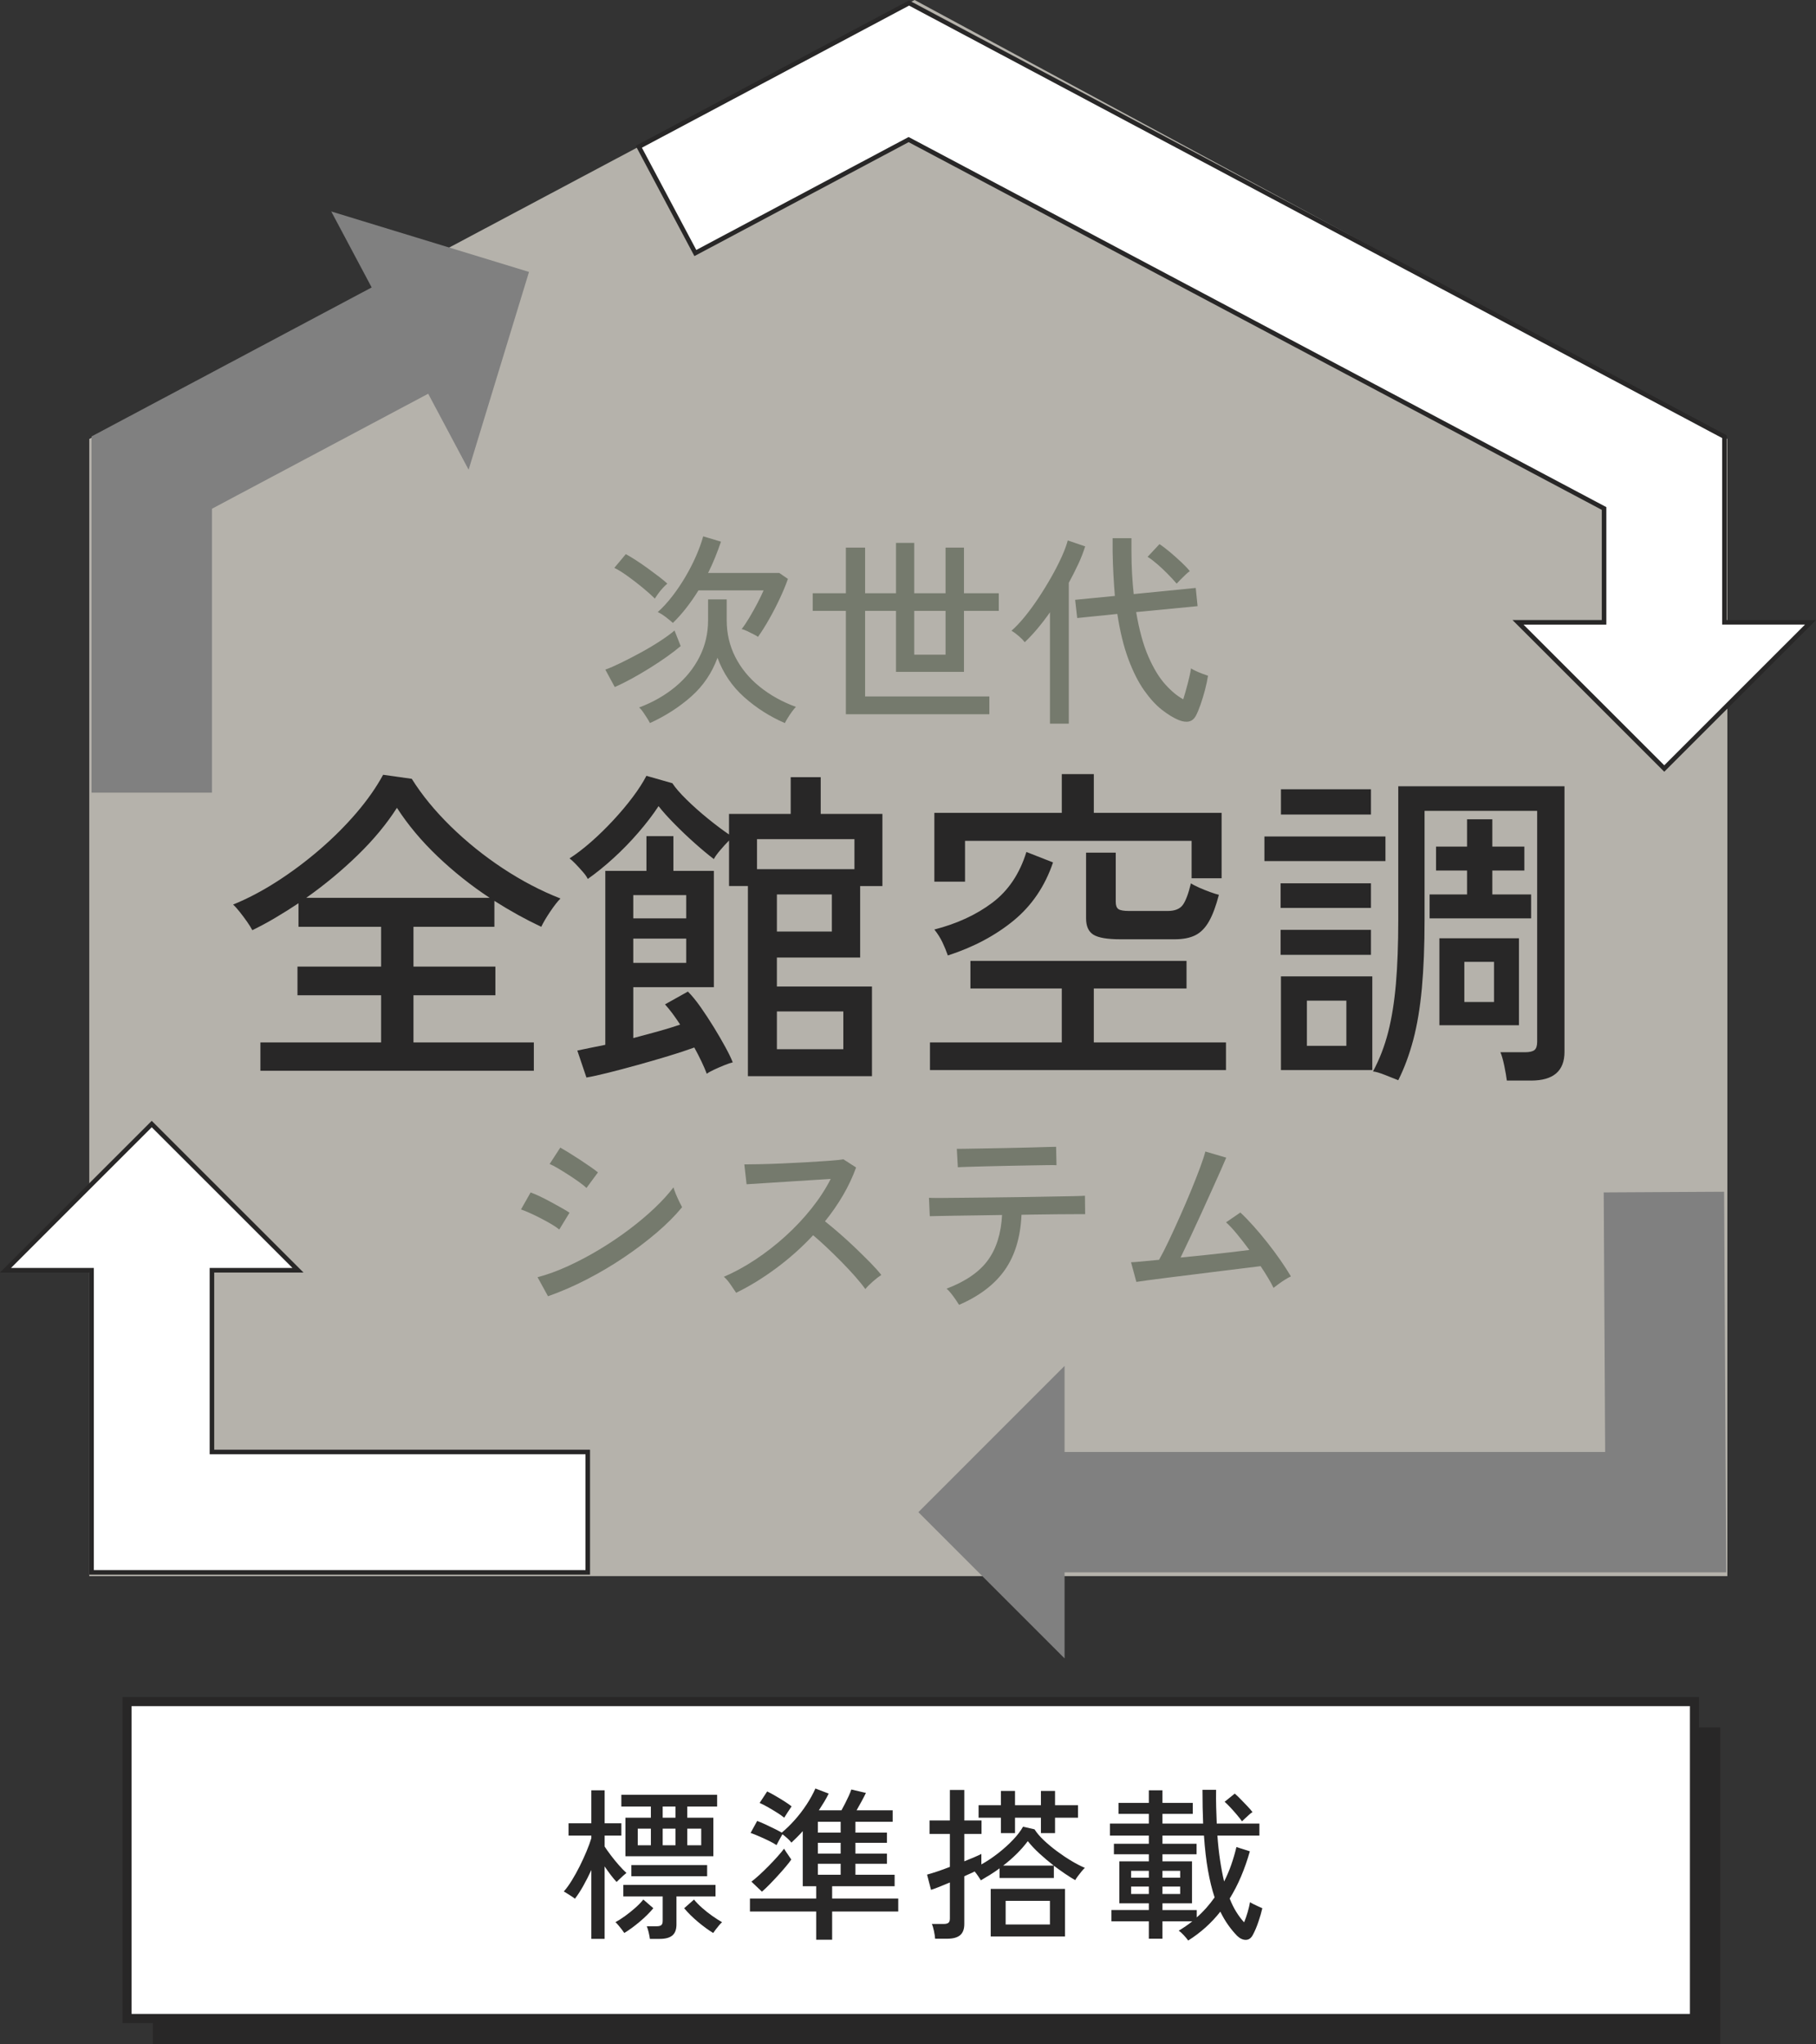
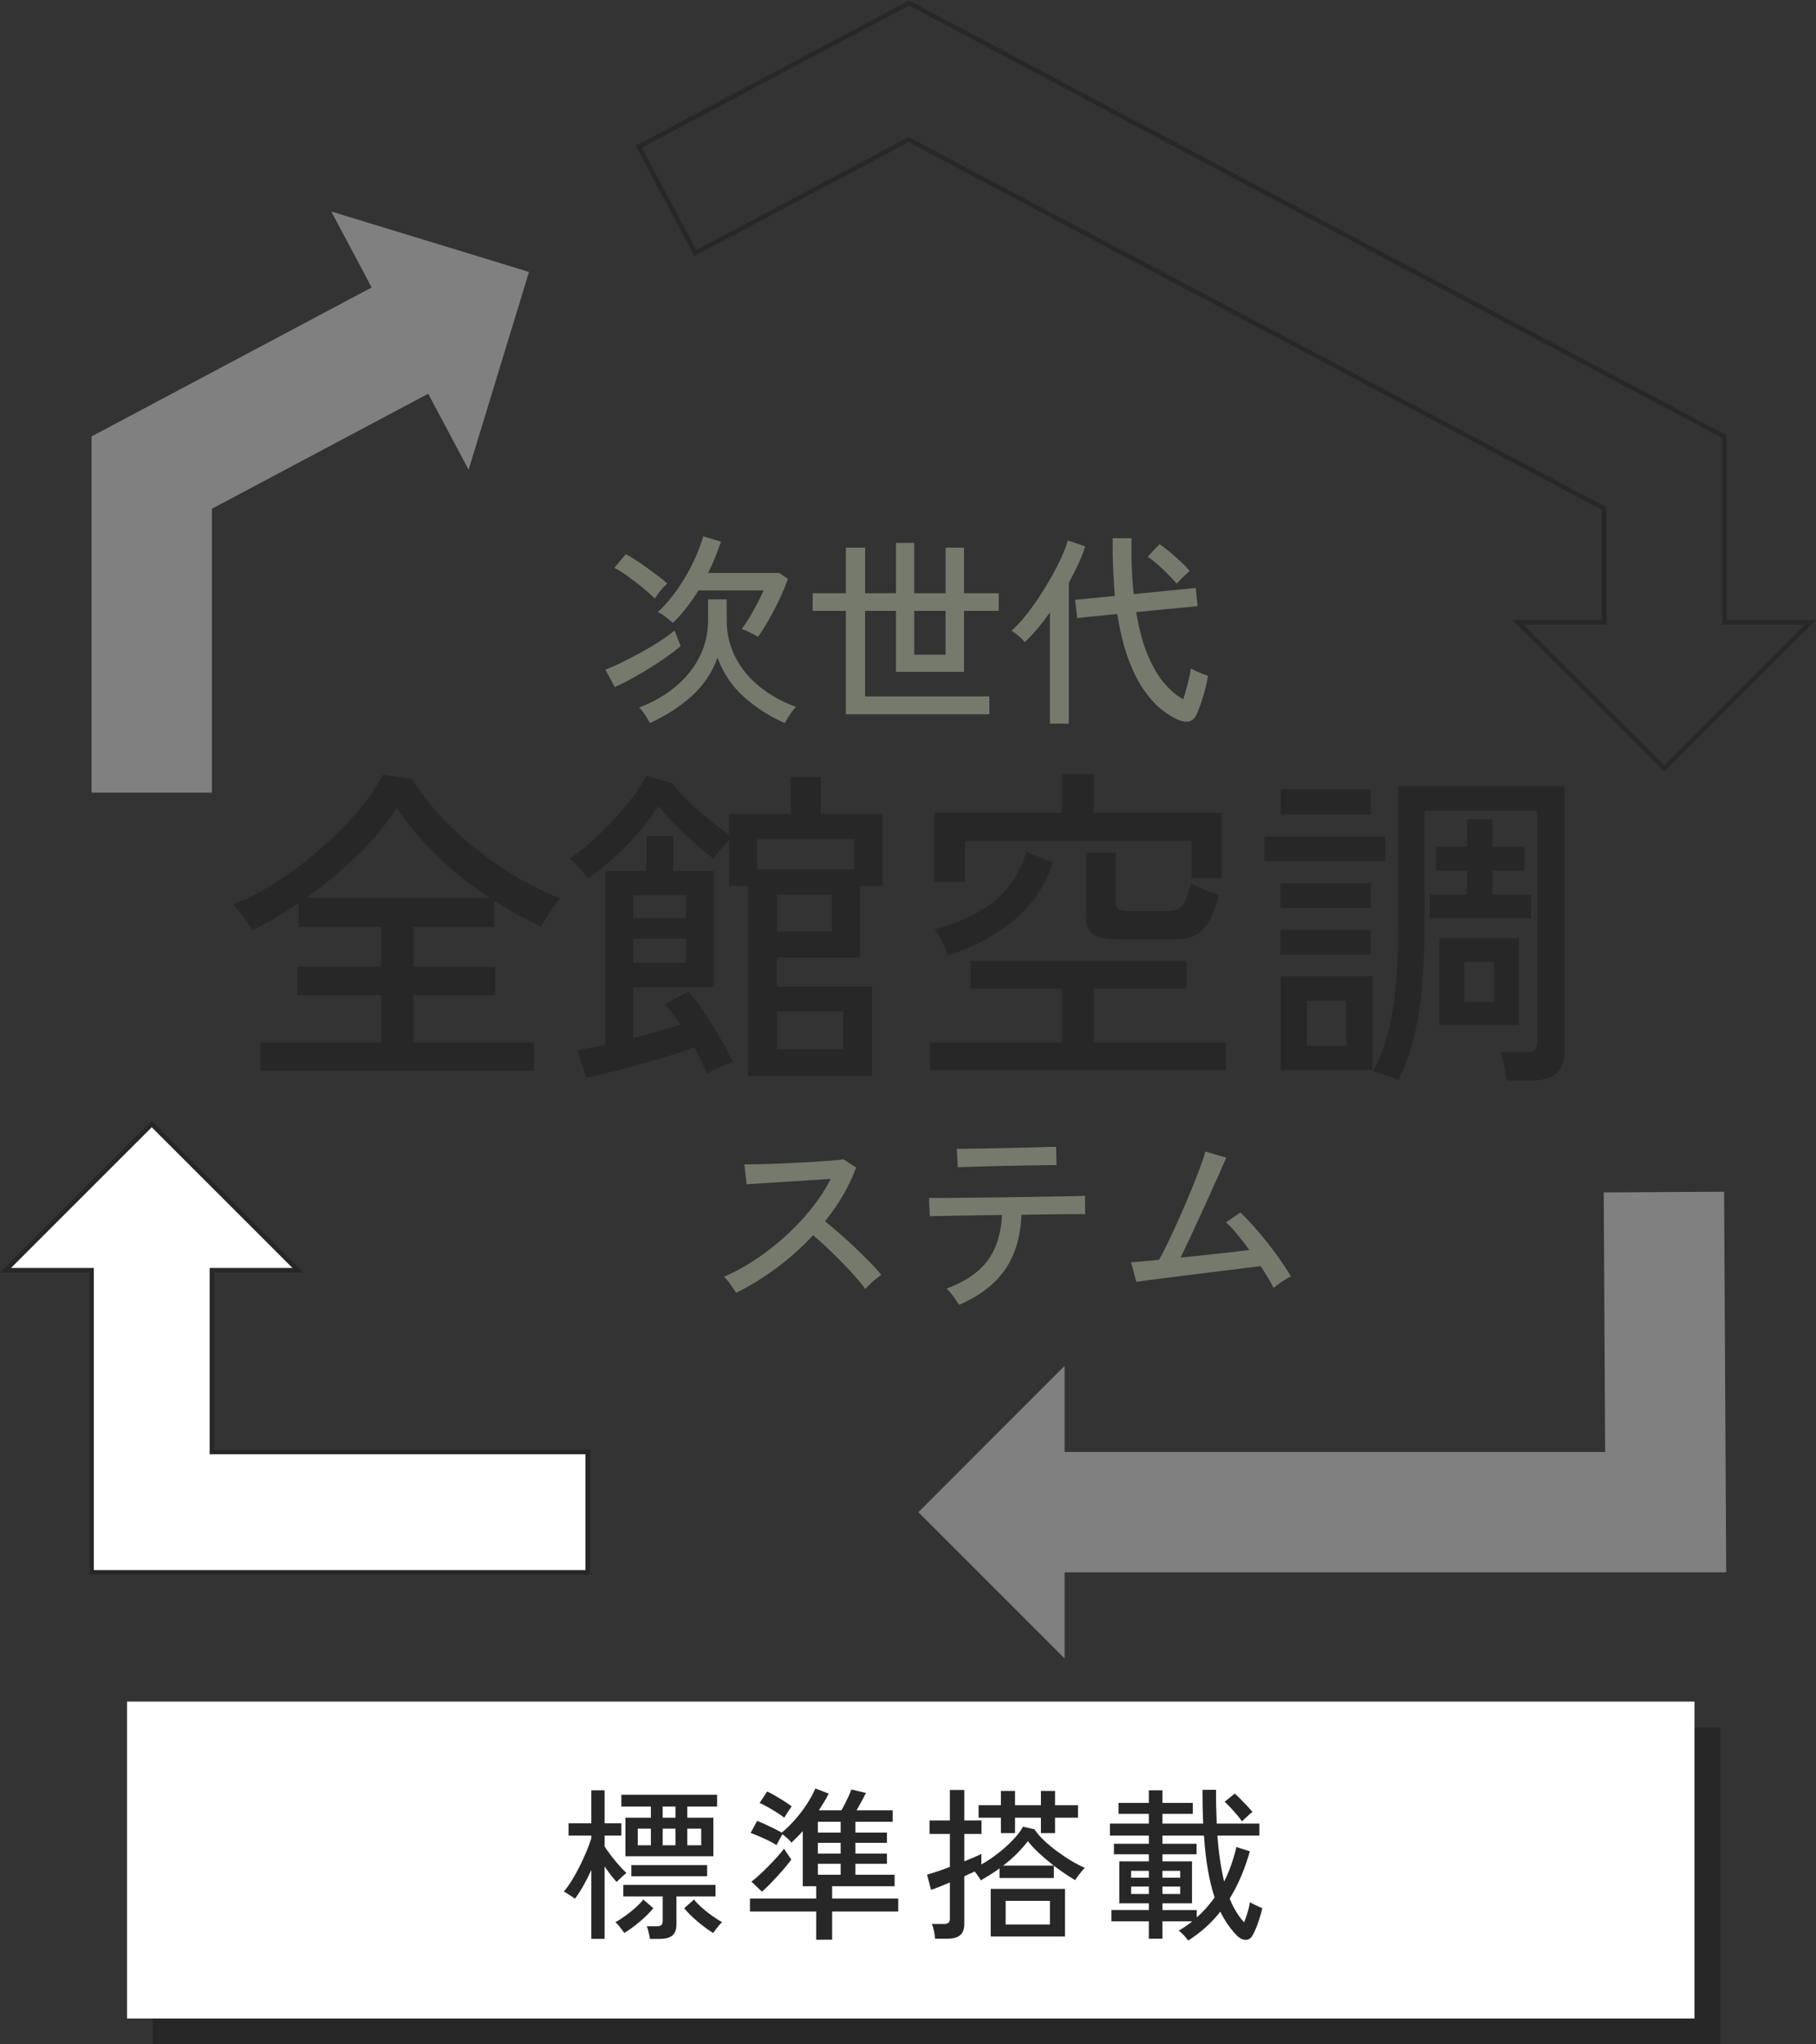
<svg xmlns="http://www.w3.org/2000/svg" id="_レイヤー_1" data-name="レイヤー 1" viewBox="0 0 198.17 223.093">
  <rect x="0" y="0" width="198.17" height="223.093" fill="#333333" stroke="none" />
  <defs>
    <style>
      .cls-1 {
        fill: #757a6d;
      }

      .cls-1, .cls-2, .cls-3, .cls-4, .cls-5 {
        stroke-width: 0px;
      }

      .cls-2 {
        fill: #282727;
      }

      .cls-3 {
        fill: gray;
      }

      .cls-4 {
        fill: #b5b2ab;
      }

      .cls-5 {
        fill: #fff;
      }
    </style>
  </defs>
  <rect class="cls-2" x="16.681" y="188.511" width="171.046" height="34.583" />
  <g>
    <rect class="cls-5" x="13.862" y="185.692" width="171.046" height="34.583" />
-     <path class="cls-2" d="M185.405,220.772H13.365v-35.577h172.04v35.577ZM14.359,219.778h170.052v-33.589H14.359v33.589Z" />
  </g>
  <g>
    <path class="cls-2" d="M64.53,211.59v-7.518c-.275.598-.564,1.167-.868,1.71s-.612,1.018-.922,1.423c-.083-.071-.206-.158-.367-.26s-.319-.203-.475-.304c-.155-.102-.28-.177-.375-.224.286-.322.579-.725.877-1.209.298-.482.584-.998.859-1.548.274-.548.522-1.089.743-1.62.221-.53.397-1.011.528-1.44v-.286h-2.488v-1.342h2.488v-3.598h1.45v3.598h1.826v1.342h-1.826v1.199c.179.274.405.594.68.957.274.364.563.719.868,1.065.304.347.582.632.832.858-.083.061-.197.156-.34.287-.144.131-.284.263-.421.394-.137.132-.242.233-.313.304-.191-.202-.403-.455-.636-.76-.232-.305-.456-.617-.671-.939v7.91h-1.45ZM68.127,210.946c-.06-.096-.149-.221-.269-.375-.12-.155-.245-.311-.376-.466s-.239-.269-.322-.34c.31-.167.656-.388,1.038-.662s.754-.573,1.119-.896c.364-.322.659-.626.886-.912l1.092.948c-.418.501-.922.999-1.513,1.495-.59.494-1.143.897-1.655,1.207ZM68.252,202.57v-4.206h2.774v-1.217h-3.222v-1.289h10.453v1.289h-3.258v1.217h2.846v4.206h-9.594ZM70.919,211.59c-.024-.203-.069-.441-.134-.715-.066-.275-.134-.496-.206-.663h1.074c.238,0,.408-.042.51-.125s.152-.239.152-.466v-2.666h-4.295v-1.254h10.059v1.254h-4.26v3.061c0,.549-.149.948-.447,1.199-.298.25-.758.375-1.378.375h-1.074ZM68.897,204.753v-1.217h8.269v1.217h-8.269ZM69.595,201.37h1.432v-1.808h-1.432v1.808ZM72.315,198.364h1.396v-1.217h-1.396v1.217ZM72.315,201.37h1.396v-1.808h-1.396v1.808ZM77.828,210.946c-.513-.31-1.065-.713-1.656-1.207-.59-.496-1.095-.994-1.512-1.495l1.074-.948c.227.286.522.59.886.912.364.322.743.621,1.136.896.394.274.74.495,1.038.662-.083.071-.191.185-.322.34-.132.155-.257.311-.376.466-.12.154-.209.279-.269.375ZM75,201.37h1.521v-1.808h-1.521v1.808Z" />
    <path class="cls-2" d="M89.068,211.68v-3.078h-7.231v-1.414h7.231v-1.343h-1.467v-6.014c-.203.228-.409.444-.618.653-.209.209-.415.408-.618.6-.083-.119-.227-.271-.429-.457-.203-.184-.388-.336-.555-.456-.096.167-.212.376-.349.626-.138.252-.236.437-.295.556-.215-.144-.492-.298-.833-.466-.34-.166-.689-.328-1.047-.482-.358-.155-.674-.281-.949-.377l.716-1.307c.239.084.525.203.859.358.334.155.665.313.993.475s.605.308.833.438c.489-.406.966-.871,1.432-1.396.465-.524.892-1.082,1.28-1.674.388-.59.707-1.172.958-1.744l1.45.555c-.143.299-.307.6-.492.904-.185.304-.379.611-.582.922h2.47c.119-.215.251-.463.394-.743s.277-.558.403-.833c.125-.273.217-.506.277-.697l1.593.375c-.119.251-.274.553-.465.904s-.376.684-.555.994h3.938v1.252h-4.063v1.182h3.437v1.109h-3.437v1.182h3.437v1.109h-3.437v1.199h4.278v1.253h-6.819v1.343h7.213v1.414h-7.213v3.078h-1.736ZM83.144,206.436l-1.146-1.092c.239-.18.525-.42.859-.725.334-.305.674-.633,1.02-.984s.668-.695.967-1.029c.298-.334.537-.621.716-.859.047.072.122.188.224.35.101.16.208.318.322.474.113.155.194.274.242.358-.144.215-.346.477-.609.787-.262.311-.549.636-.859.976-.311.341-.618.665-.922.976s-.576.566-.814.77ZM85.579,198.364c-.203-.167-.466-.352-.788-.555-.322-.203-.651-.4-.984-.591-.334-.19-.639-.346-.913-.466l.823-1.252c.251.119.546.277.886.475.34.196.674.399,1.002.607.328.209.587.392.778.547-.107.154-.248.363-.42.626-.173.263-.302.466-.385.608ZM89.248,199.993h2.488v-1.182h-2.488v1.182ZM89.248,202.284h2.488v-1.182h-2.488v1.182ZM89.248,204.592h2.488v-1.199h-2.488v1.199Z" />
    <path class="cls-2" d="M102.044,211.573c-.012-.215-.053-.495-.125-.842-.072-.346-.149-.602-.233-.77h1.289c.238,0,.412-.041.519-.125.107-.083.161-.238.161-.465v-3.938c-.454.19-.868.361-1.244.51-.376.149-.647.248-.814.295l-.43-1.664c.274-.072.636-.182,1.083-.331s.916-.319,1.405-.511v-3.598h-2.22v-1.467h2.22v-3.33h1.575v3.33h1.879v1.467h-1.879v2.99c.417-.168.793-.322,1.128-.466.333-.144.579-.257.733-.341v1.146c.621-.346,1.229-.752,1.826-1.217.597-.467,1.137-.952,1.62-1.459.483-.508.85-.988,1.101-1.441l1.253.287c.238.381.576.777,1.011,1.189s.918.814,1.45,1.209c.531.393,1.062.748,1.593,1.064.531.316,1.012.563,1.441.742-.096.084-.215.213-.358.385-.143.174-.28.35-.412.528s-.227.322-.286.43c-.37-.215-.752-.456-1.146-.725-.394-.269-.788-.552-1.182-.851v1.343h-5.924v-1.056c-.322.238-.656.465-1.002.68-.347.215-.692.424-1.039.627-.06-.096-.155-.242-.286-.439s-.263-.373-.394-.527c-.155.084-.332.167-.528.25-.197.084-.397.174-.6.269v5.208c0,.562-.152.97-.456,1.227-.305.256-.773.385-1.405.385h-1.325ZM109.222,200.046v-1.683h-2.434v-1.36h2.434v-1.558h1.54v1.558h2.828v-1.558h1.54v1.558h2.506v1.36h-2.506v1.683h-1.54v-1.683h-2.828v1.683h-1.54ZM108.112,211.323v-5.191h8.108v5.191h-8.108ZM109.473,203.59h5.513c-.537-.418-1.053-.854-1.548-1.307s-.922-.906-1.28-1.36c-.704.942-1.599,1.832-2.685,2.667ZM109.741,210.016h4.833v-2.578h-4.833v2.578Z" />
    <path class="cls-2" d="M129.662,211.77c-.107-.155-.266-.347-.474-.573-.209-.227-.397-.394-.564-.501.537-.322,1.032-.662,1.485-1.02h-3.257v1.896h-1.485v-1.896h-4.081v-1.236h4.081v-.732h-3.222v-4.582h3.222v-.771h-3.812v-1.146h3.812v-.895h-4.242v-1.307h4.242v-1.057h-3.312v-1.199h3.312v-1.377h1.485v1.377h3.311v1.199h-3.311v1.057h4.439c-.024-.561-.042-1.151-.054-1.771-.012-.621-.018-1.26-.018-1.916h1.486c-.012.656-.009,1.292.009,1.906.018.615.039,1.209.062,1.781h4.654v1.307h-4.582c.071.979.17,1.883.295,2.711.125.83.271,1.597.438,2.301.298-.585.558-1.193.778-1.826s.409-1.276.564-1.933l1.468.466c-.275.966-.594,1.879-.958,2.738-.364.858-.779,1.664-1.244,2.416.215.549.457,1.038.725,1.467.269.43.552.807.851,1.129.143-.347.271-.717.385-1.11.113-.394.2-.758.259-1.092.083.06.209.132.376.215s.343.167.528.251c.185.083.332.148.438.196-.095.43-.239.925-.429,1.485-.191.561-.394,1.039-.609,1.432-.191.358-.447.537-.77.537s-.638-.148-.949-.447c-.346-.357-.671-.752-.975-1.182s-.588-.912-.85-1.449c-.49.621-1.026,1.193-1.611,1.719-.585.524-1.217,1.002-1.897,1.432ZM123.434,204.914h1.933v-.752h-1.933v.752ZM123.434,206.686h1.933v-.805h-1.933v.805ZM130.593,209.246c.37-.322.716-.666,1.038-1.029.322-.364.626-.749.913-1.154-.287-.859-.528-1.844-.725-2.953-.197-1.11-.343-2.375-.438-3.795h-4.528v.895h3.723v1.146h-3.723v.771h3.222v4.582h-3.222v.732h3.741v.807ZM126.852,204.914h1.933v-.752h-1.933v.752ZM126.852,206.686h1.933v-.805h-1.933v.805ZM135.533,198.758c-.143-.203-.328-.439-.555-.707-.227-.27-.459-.531-.698-.788s-.454-.468-.644-.636l1.109-.895c.191.167.409.376.653.627.245.25.483.498.716.742.233.244.421.463.564.653-.107.06-.236.158-.385.296-.149.137-.295.271-.438.402s-.25.232-.322.305Z" />
  </g>
-   <polyline class="cls-4" points="188.498 47.904 99.808 0 9.741 47.904 9.741 172.003 189.184 172.003 188.498 172.003 188.498 47.904" />
  <g>
-     <path class="cls-1" d="M61.029,134.176c-.193-.164-.465-.35-.815-.559s-.733-.421-1.15-.637-.823-.414-1.217-.592c-.395-.18-.726-.312-.994-.402l1.05-1.854c.298.104.648.253,1.05.446.402.194.808.402,1.218.626.409.224.793.437,1.15.637.357.201.633.368.827.503l-1.117,1.832ZM59.8,141.458l-1.139-2.077c1.072-.283,2.185-.689,3.339-1.218s2.293-1.132,3.418-1.81,2.197-1.4,3.217-2.167,1.947-1.545,2.781-2.335c.834-.789,1.526-1.549,2.078-2.277.045.178.126.412.246.703.119.29.246.573.38.849.134.276.238.48.313.614-.745.908-1.661,1.828-2.748,2.76-1.087.93-2.282,1.835-3.585,2.713-1.303.879-2.662,1.684-4.077,2.413-1.415.729-2.822,1.341-4.222,1.832ZM64,129.641c-.149-.148-.398-.35-.749-.604-.35-.253-.737-.518-1.162-.793-.424-.275-.826-.525-1.206-.748-.38-.224-.682-.38-.905-.469l1.162-1.787c.268.148.596.342.983.58s.789.496,1.207.771c.417.275.796.532,1.139.77.342.238.603.433.782.582l-1.251,1.697Z" />
    <path class="cls-1" d="M80.33,141.078c-.149-.223-.354-.525-.614-.904-.261-.38-.502-.659-.726-.838,1.146-.492,2.293-1.117,3.44-1.877,1.146-.76,2.241-1.611,3.284-2.558,1.042-.945,1.988-1.95,2.837-3.016.849-1.065,1.549-2.141,2.1-3.228-.685.044-1.463.093-2.334.145-.871.053-1.75.108-2.636.168s-1.701.111-2.446.156c-.745.045-1.333.082-1.765.111l-.246-2.167c.357,0,.901-.007,1.631-.022.729-.014,1.545-.041,2.446-.078.901-.037,1.802-.082,2.703-.134.901-.052,1.712-.104,2.435-.156s1.255-.108,1.598-.167l1.385.893c-.373,1.027-.845,2.033-1.418,3.016-.574.983-1.232,1.937-1.977,2.859.506.402,1.05.857,1.631,1.363.581.506,1.154,1.031,1.72,1.574.565.545,1.094,1.065,1.586,1.564.491.499.894.949,1.206,1.352-.253.164-.555.398-.904.703-.35.307-.629.585-.838.838-.298-.416-.674-.882-1.128-1.396-.454-.514-.949-1.041-1.485-1.586-.536-.543-1.072-1.068-1.608-1.574s-1.028-.945-1.475-1.318c-1.236,1.326-2.584,2.528-4.043,3.607-1.46,1.08-2.912,1.971-4.356,2.67Z" />
    <path class="cls-1" d="M104.658,142.397c-.089-.149-.216-.343-.38-.581-.164-.238-.335-.47-.514-.692-.179-.224-.335-.387-.469-.492,2.07-.789,3.57-1.82,4.501-3.094.931-1.273,1.448-2.922,1.553-4.947-.938.015-1.851.029-2.737.044-.886.015-1.69.026-2.413.034-.723.008-1.326.019-1.81.033s-.793.021-.927.021l-.089-2.01c.119.016.499.022,1.139.022s1.452-.007,2.435-.022c.983-.015,2.047-.025,3.194-.033,1.146-.008,2.297-.023,3.452-.045,1.154-.022,2.223-.041,3.206-.057.983-.014,1.798-.029,2.446-.044.647-.015,1.031-.03,1.15-.045l.022,2.011h-1.005c-.536,0-1.214.004-2.033.012s-1.712.018-2.681.033c-.208,0-.413.004-.614.011-.201.008-.406.011-.614.011-.104,2.428-.708,4.432-1.81,6.01s-2.77,2.852-5.004,3.82ZM104.523,127.385l-.111-2.012c.119,0,.447-.003.983-.01.536-.008,1.195-.02,1.977-.034.782-.015,1.604-.03,2.468-.045s1.687-.033,2.469-.056c.782-.022,1.441-.041,1.977-.056s.856-.022.96-.022l.044,2.01c-.134-.014-.469-.018-1.005-.01-.536.007-1.188.018-1.955.033-.767.015-1.571.029-2.413.045-.841.014-1.649.033-2.424.055-.774.023-1.43.041-1.966.057-.536.015-.871.029-1.005.045Z" />
    <path class="cls-1" d="M138.971,140.542c-.149-.312-.346-.673-.592-1.083s-.518-.838-.815-1.285c-.343.045-.882.111-1.62.201s-1.586.193-2.546.312c-.961.119-1.944.242-2.949.369-1.005.127-1.962.246-2.871.357-.908.111-1.683.212-2.323.301-.64.09-1.058.15-1.251.18l-.581-2.145c.164,0,.521-.026,1.072-.078.551-.053,1.213-.115,1.988-.19.312-.551.666-1.243,1.061-2.077.395-.834.804-1.728,1.229-2.682.424-.952.827-1.891,1.207-2.814.379-.923.707-1.757.983-2.502.275-.744.465-1.325.569-1.742l2.279.67c-.134.328-.343.809-.625,1.441-.283.633-.607,1.355-.972,2.166-.365.812-.749,1.658-1.15,2.536-.402.879-.797,1.731-1.184,2.558-.388.826-.737,1.561-1.05,2.201.908-.09,1.828-.183,2.759-.279.931-.098,1.81-.193,2.636-.291.827-.097,1.53-.182,2.111-.257-.462-.626-.916-1.21-1.363-1.753-.447-.544-.842-.965-1.184-1.263l1.564-1.072c.447.417.923.909,1.43,1.474.506.566,1.013,1.17,1.519,1.811.506.641.979,1.277,1.418,1.91.439.633.823,1.225,1.15,1.775-.164.074-.373.189-.625.346-.253.157-.495.321-.726.492-.231.172-.413.309-.547.413Z" />
  </g>
  <g>
    <path class="cls-1" d="M67.083,74.973l-1.027-1.898c.461-.164,1.035-.413,1.72-.748.685-.335,1.403-.707,2.156-1.117.751-.409,1.452-.826,2.1-1.251s1.173-.808,1.575-1.15l.67,1.698c-.417.357-.92.744-1.508,1.161-.588.417-1.218.835-1.888,1.251-.67.418-1.333.805-1.988,1.162s-1.259.655-1.81.893ZM71.461,65.323c-.357-.357-.808-.759-1.351-1.205-.544-.447-1.091-.868-1.642-1.263-.551-.395-1.028-.688-1.43-.883l1.251-1.497c.312.164.681.385,1.106.66.424.275.852.568,1.284.882.432.312.838.614,1.218.905.379.29.688.547.927.77-.134.105-.294.258-.48.459-.187.201-.357.409-.514.625-.156.217-.279.398-.369.547ZM70.925,78.906c-.075-.149-.182-.335-.324-.559s-.287-.443-.436-.659c-.149-.216-.291-.376-.424-.48,1.504-.565,2.822-1.318,3.954-2.256,1.131-.938,2.01-2.025,2.636-3.262s.938-2.568.938-3.998v-2.279h2.033v2.279c0,1.443.313,2.781.938,4.01s1.508,2.305,2.647,3.228,2.461,1.661,3.965,2.212c-.12.119-.261.29-.424.514-.164.223-.317.45-.458.682-.142.23-.25.42-.324.569-1.624-.7-3.098-1.638-4.423-2.815-1.326-1.176-2.301-2.613-2.927-4.311-.611,1.668-1.567,3.079-2.871,4.232-1.303,1.154-2.803,2.119-4.501,2.894ZM82.721,69.5c-.104-.074-.272-.171-.503-.29s-.465-.235-.704-.347-.432-.182-.581-.212c.268-.343.555-.771.86-1.284s.596-1.035.872-1.564c.275-.528.495-.986.659-1.373h-7.104c-.417.67-.86,1.307-1.329,1.91-.469.603-.957,1.15-1.463,1.641-.194-.178-.451-.391-.771-.636-.32-.246-.614-.429-.882-.548.551-.491,1.087-1.076,1.608-1.754.521-.677,1.001-1.392,1.441-2.145.439-.752.823-1.504,1.15-2.256s.581-1.455.76-2.111l1.943.581c-.194.566-.406,1.136-.637,1.709s-.488,1.144-.771,1.709h7.774l.938.647c-.224.641-.514,1.345-.872,2.111-.357.768-.745,1.52-1.162,2.256-.417.738-.827,1.39-1.229,1.955Z" />
    <path class="cls-1" d="M92.304,77.945v-11.281h-3.619v-1.921h3.619v-4.982h2.1v4.982h3.373v-5.496h1.988v5.496h3.418v-4.982h2.01v4.982h3.798v1.921h-3.798v6.657h-7.417v-6.657h-3.373v9.338h13.56v1.943h-15.66ZM99.766,71.444h3.418v-4.78h-3.418v4.78Z" />
    <path class="cls-1" d="M114.577,78.973v-12.153c-.909,1.296-1.825,2.384-2.748,3.262-.164-.208-.384-.432-.659-.671-.276-.237-.54-.432-.793-.58.447-.387.923-.89,1.43-1.508.506-.618,1.009-1.303,1.508-2.055s.968-1.516,1.407-2.291c.439-.773.815-1.508,1.128-2.199.312-.693.536-1.293.67-1.799l1.899.648c-.194.625-.447,1.272-.759,1.943-.313.67-.656,1.348-1.028,2.032v15.37h-2.055ZM128.605,78.571c-.566-.238-1.172-.611-1.82-1.117s-1.289-1.207-1.921-2.1c-.633-.895-1.206-2.025-1.72-3.396-.514-1.369-.919-3.022-1.217-4.959l-4.378.447-.224-1.988,4.334-.425c-.06-.729-.112-1.497-.156-2.301-.045-.804-.075-1.646-.089-2.524v-1.475h2.055v1.452c0,.864.022,1.68.067,2.446.044.768.104,1.5.179,2.201l6.769-.671.201,1.988-6.702.647c.328,1.951.771,3.567,1.329,4.848.559,1.281,1.173,2.294,1.843,3.039.67.744,1.325,1.287,1.966,1.63.164-.521.331-1.108.502-1.765.171-.655.287-1.191.346-1.608.104.075.275.167.514.279.238.112.487.216.748.312.26.097.458.168.592.212-.075.492-.187,1.018-.335,1.576-.149.558-.309,1.082-.48,1.574-.171.492-.339.894-.503,1.207-.193.357-.451.568-.771.636-.32.067-.696.011-1.128-.167ZM128.405,63.692c-.283-.326-.611-.681-.983-1.061-.373-.38-.752-.737-1.14-1.072s-.737-.6-1.05-.793l1.296-1.385c.342.223.729.518,1.162.882.432.365.845.733,1.24,1.106.395.372.696.691.905.96-.12.075-.276.205-.469.392-.194.186-.384.372-.57.559-.186.186-.316.323-.391.412Z" />
  </g>
  <g>
    <path class="cls-2" d="M28.416,116.853v-3.091h13.171v-5.15h-9.125v-3.127h9.125v-4.342h-9.014v-2.575c-.809.54-1.637,1.062-2.483,1.563-.846.504-1.699.963-2.557,1.38-.123-.245-.313-.552-.57-.92-.258-.368-.528-.729-.81-1.085-.282-.355-.521-.619-.717-.791,1.569-.638,3.158-1.472,4.764-2.502s3.151-2.183,4.636-3.459c1.484-1.274,2.827-2.611,4.029-4.01,1.201-1.398,2.183-2.796,2.943-4.193l3.127.441c1.104,1.766,2.521,3.494,4.25,5.188,1.729,1.691,3.624,3.219,5.684,4.58,2.061,1.361,4.158,2.459,6.292,3.293-.319.318-.693.797-1.122,1.435-.43.638-.754,1.19-.975,1.655-1.717-.809-3.421-1.753-5.114-2.832v2.832h-8.83v4.342h8.94v3.127h-8.94v5.15h13.134v3.091h-29.837ZM33.419,97.979h20.015c-2.012-1.324-3.9-2.826-5.666-4.506-1.766-1.681-3.25-3.453-4.452-5.316-1.128,1.766-2.557,3.488-4.286,5.168-1.729,1.681-3.6,3.232-5.611,4.654Z" />
    <path class="cls-2" d="M81.615,117.442v-20.75h-2.06v-4.967c-.294.294-.613.644-.957,1.049-.344.404-.577.729-.699.975-.588-.441-1.275-1.012-2.06-1.711-.786-.699-1.54-1.416-2.263-2.152-.724-.736-1.294-1.373-1.711-1.913-.613.933-1.349,1.895-2.208,2.888-.859.994-1.766,1.926-2.723,2.797s-1.889,1.625-2.796,2.262c-.098-.221-.276-.478-.534-.771-.257-.295-.521-.583-.791-.865-.27-.281-.491-.484-.662-.607.76-.49,1.551-1.097,2.373-1.82s1.625-1.509,2.41-2.355c.785-.846,1.49-1.686,2.116-2.52s1.122-1.606,1.49-2.318l2.833.81c.319.491.833,1.085,1.545,1.784.711.699,1.49,1.393,2.336,2.079s1.612,1.264,2.299,1.729v-2.244h6.732v-4.011h3.274v4.011h6.733v7.873h-2.428v7.799h-9.087v3.164h10.375v9.787h-13.539ZM63.993,117.588l-.994-2.943c.343-.072.785-.165,1.325-.275.539-.11,1.116-.227,1.729-.35v-18.984h4.489v-3.789h2.943v3.789h4.415v12.693h-8.793v5.556c.932-.245,1.839-.491,2.723-.735.883-.246,1.68-.491,2.391-.736-.588-.907-1.14-1.643-1.655-2.207l2.501-1.398c.442.441.907,1.012,1.398,1.711.49.699.968,1.429,1.435,2.188.466.761.883,1.478,1.251,2.152.368.675.638,1.232.81,1.675-.221.049-.528.152-.92.312-.393.158-.772.324-1.141.496-.368.172-.625.318-.772.441-.147-.393-.337-.834-.57-1.324-.233-.491-.497-1.006-.791-1.545-.81.294-1.76.606-2.852.938-1.091.332-2.213.656-3.366.975-1.153.319-2.22.602-3.201.847-.981.245-1.766.417-2.354.515ZM69.106,100.223h5.776v-2.538h-5.776v2.538ZM69.106,105.08h5.776v-2.649h-5.776v2.649ZM82.609,94.852h10.632v-3.274h-10.632v3.274ZM84.779,101.659h5.997v-4.047h-5.997v4.047ZM84.779,114.498h7.248v-4.121h-7.248v4.121Z" />
    <path class="cls-2" d="M101.482,116.78v-3.018h14.385v-5.887h-9.97v-3.016h23.583v3.016h-10.118v5.887h14.422v3.018h-32.303ZM101.961,96.213v-7.506h13.907v-4.23h3.495v4.23h13.944v7.139h-3.274v-4.084h-24.724v4.451h-3.348ZM103.433,104.27c-.172-.49-.368-.969-.589-1.434-.221-.467-.515-.933-.883-1.398,2.477-.638,4.586-1.613,6.328-2.926,1.741-1.311,2.98-3.157,3.716-5.537l2.906,1.141c-.883,2.601-2.318,4.717-4.304,6.348-1.987,1.631-4.378,2.9-7.174,3.807ZM122.27,102.504c-1.423,0-2.404-.166-2.943-.496-.54-.332-.81-.926-.81-1.785v-7.174h3.238v5.371c0,.393.098.656.294.791.196.136.588.203,1.177.203h4.194c.785,0,1.336-.221,1.655-.662.318-.441.613-1.227.883-2.355.221.147.527.307.919.479.392.172.791.331,1.196.479.405.146.717.246.938.295-.319,1.227-.68,2.195-1.085,2.906s-.901,1.214-1.49,1.508c-.588.295-1.349.441-2.281.441h-5.887Z" />
    <path class="cls-2" d="M137.979,93.969v-2.686h13.208v2.686h-13.208ZM139.745,99.082v-2.686h9.86v2.686h-9.86ZM139.745,104.198v-2.723h9.86v2.723h-9.86ZM139.782,88.892v-2.759h9.823v2.759h-9.823ZM139.782,116.78v-10.229h9.97v10.229h-9.97ZM142.615,114.131h4.305v-4.931h-4.305v4.931ZM164.432,117.92c-.05-.418-.142-.951-.276-1.601-.135-.65-.276-1.146-.423-1.49h2.686c.49,0,.833-.079,1.03-.239.196-.159.294-.459.294-.901v-25.202h-12.288v11.884c0,2.846-.099,5.335-.294,7.469-.197,2.134-.509,4.011-.938,5.629-.43,1.619-.975,3.091-1.637,4.415-.368-.146-.846-.338-1.435-.57-.588-.233-1.03-.362-1.324-.387.711-1.324,1.263-2.752,1.655-4.285.392-1.533.674-3.293.846-5.28.171-1.986.258-4.316.258-6.99v-14.569h18.138v28.992c0,2.084-1.214,3.127-3.642,3.127h-2.649ZM156.007,100.223v-2.611h4.084v-2.612h-3.385v-2.612h3.385v-2.98h2.759v2.98h3.495v2.612h-3.495v2.612h4.231v2.611h-11.074ZM157.074,111.886v-9.492h8.683v9.492h-8.683ZM159.796,109.348h3.237v-4.379h-3.237v4.379Z" />
  </g>
  <polygon class="cls-3" points="188.372 171.589 188.142 130.054 175.005 130.127 175.162 158.452 116.171 158.452 116.171 149.06 100.217 165.022 116.171 180.98 116.171 171.589 188.372 171.589" />
  <g>
    <polygon class="cls-5" points="23.128 158.452 23.128 138.621 32.52 138.621 16.558 122.667 .6 138.621 9.991 138.621 9.991 171.589 64.138 171.589 64.138 158.452 23.128 158.452" />
    <path class="cls-2" d="M64.387,171.838H9.742v-32.968H0l16.558-16.555,16.562,16.555h-9.744v19.333h41.011v13.635ZM10.239,171.34h53.651v-12.639H22.879v-20.329h9.04l-15.361-15.354-15.358,15.354h9.039v32.968Z" />
  </g>
  <polygon class="cls-3" points="57.727 29.676 36.148 23.078 40.558 31.369 9.991 47.627 9.991 86.503 23.128 86.503 23.128 55.519 46.726 42.968 51.137 51.26 57.727 29.676" />
  <g>
-     <polygon class="cls-5" points="175.042 55.49 175.042 67.913 165.65 67.913 181.612 83.867 197.57 67.913 188.179 67.913 188.179 47.655 99.201 .328 69.71 16.014 75.879 27.612 99.154 15.233 175.042 55.49" />
    <path class="cls-2" d="M181.612,84.219l-16.562-16.555h9.744v-12.024L99.154,15.514l-23.377,12.435-6.403-12.037.22-.117L99.201.047l.117.062,89.109,47.397v20.158h9.743l-16.558,16.555ZM166.25,68.162l15.361,15.354,15.358-15.354h-9.04v-20.357L99.201.61l-29.154,15.507,5.935,11.16,23.172-12.325.117.062,76.02,40.328v12.821h-9.04Z" />
  </g>
</svg>